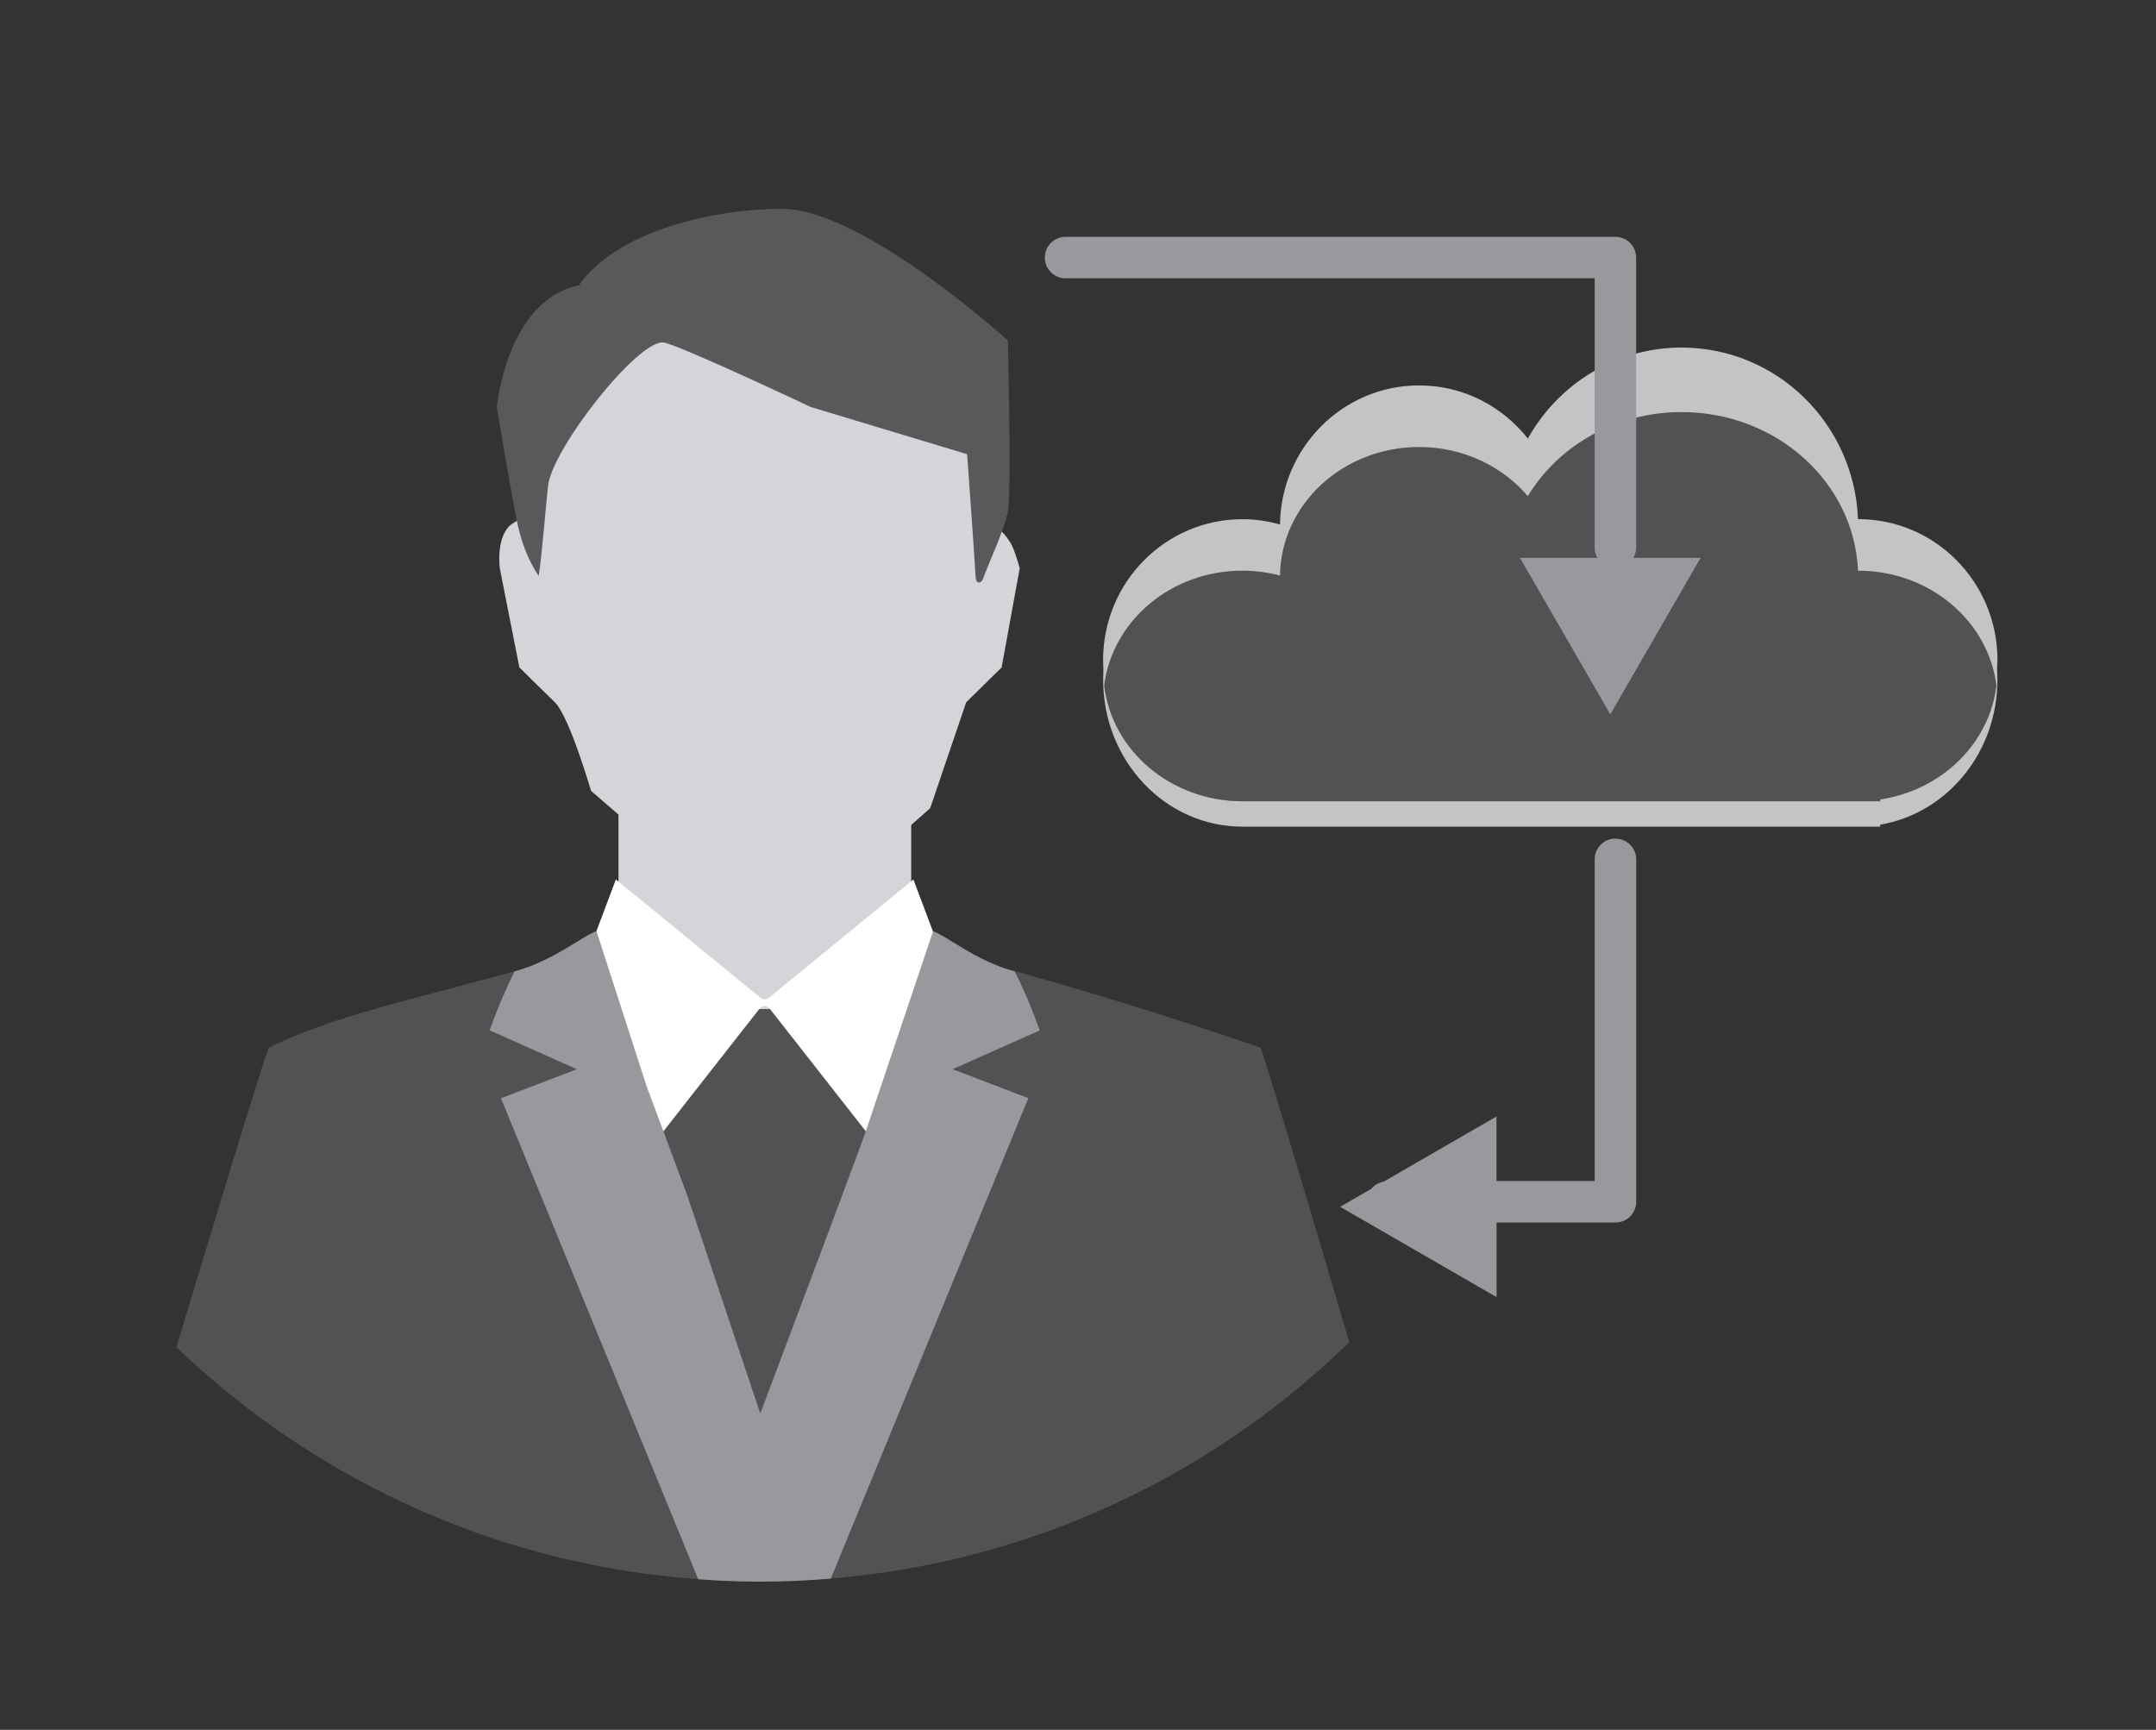
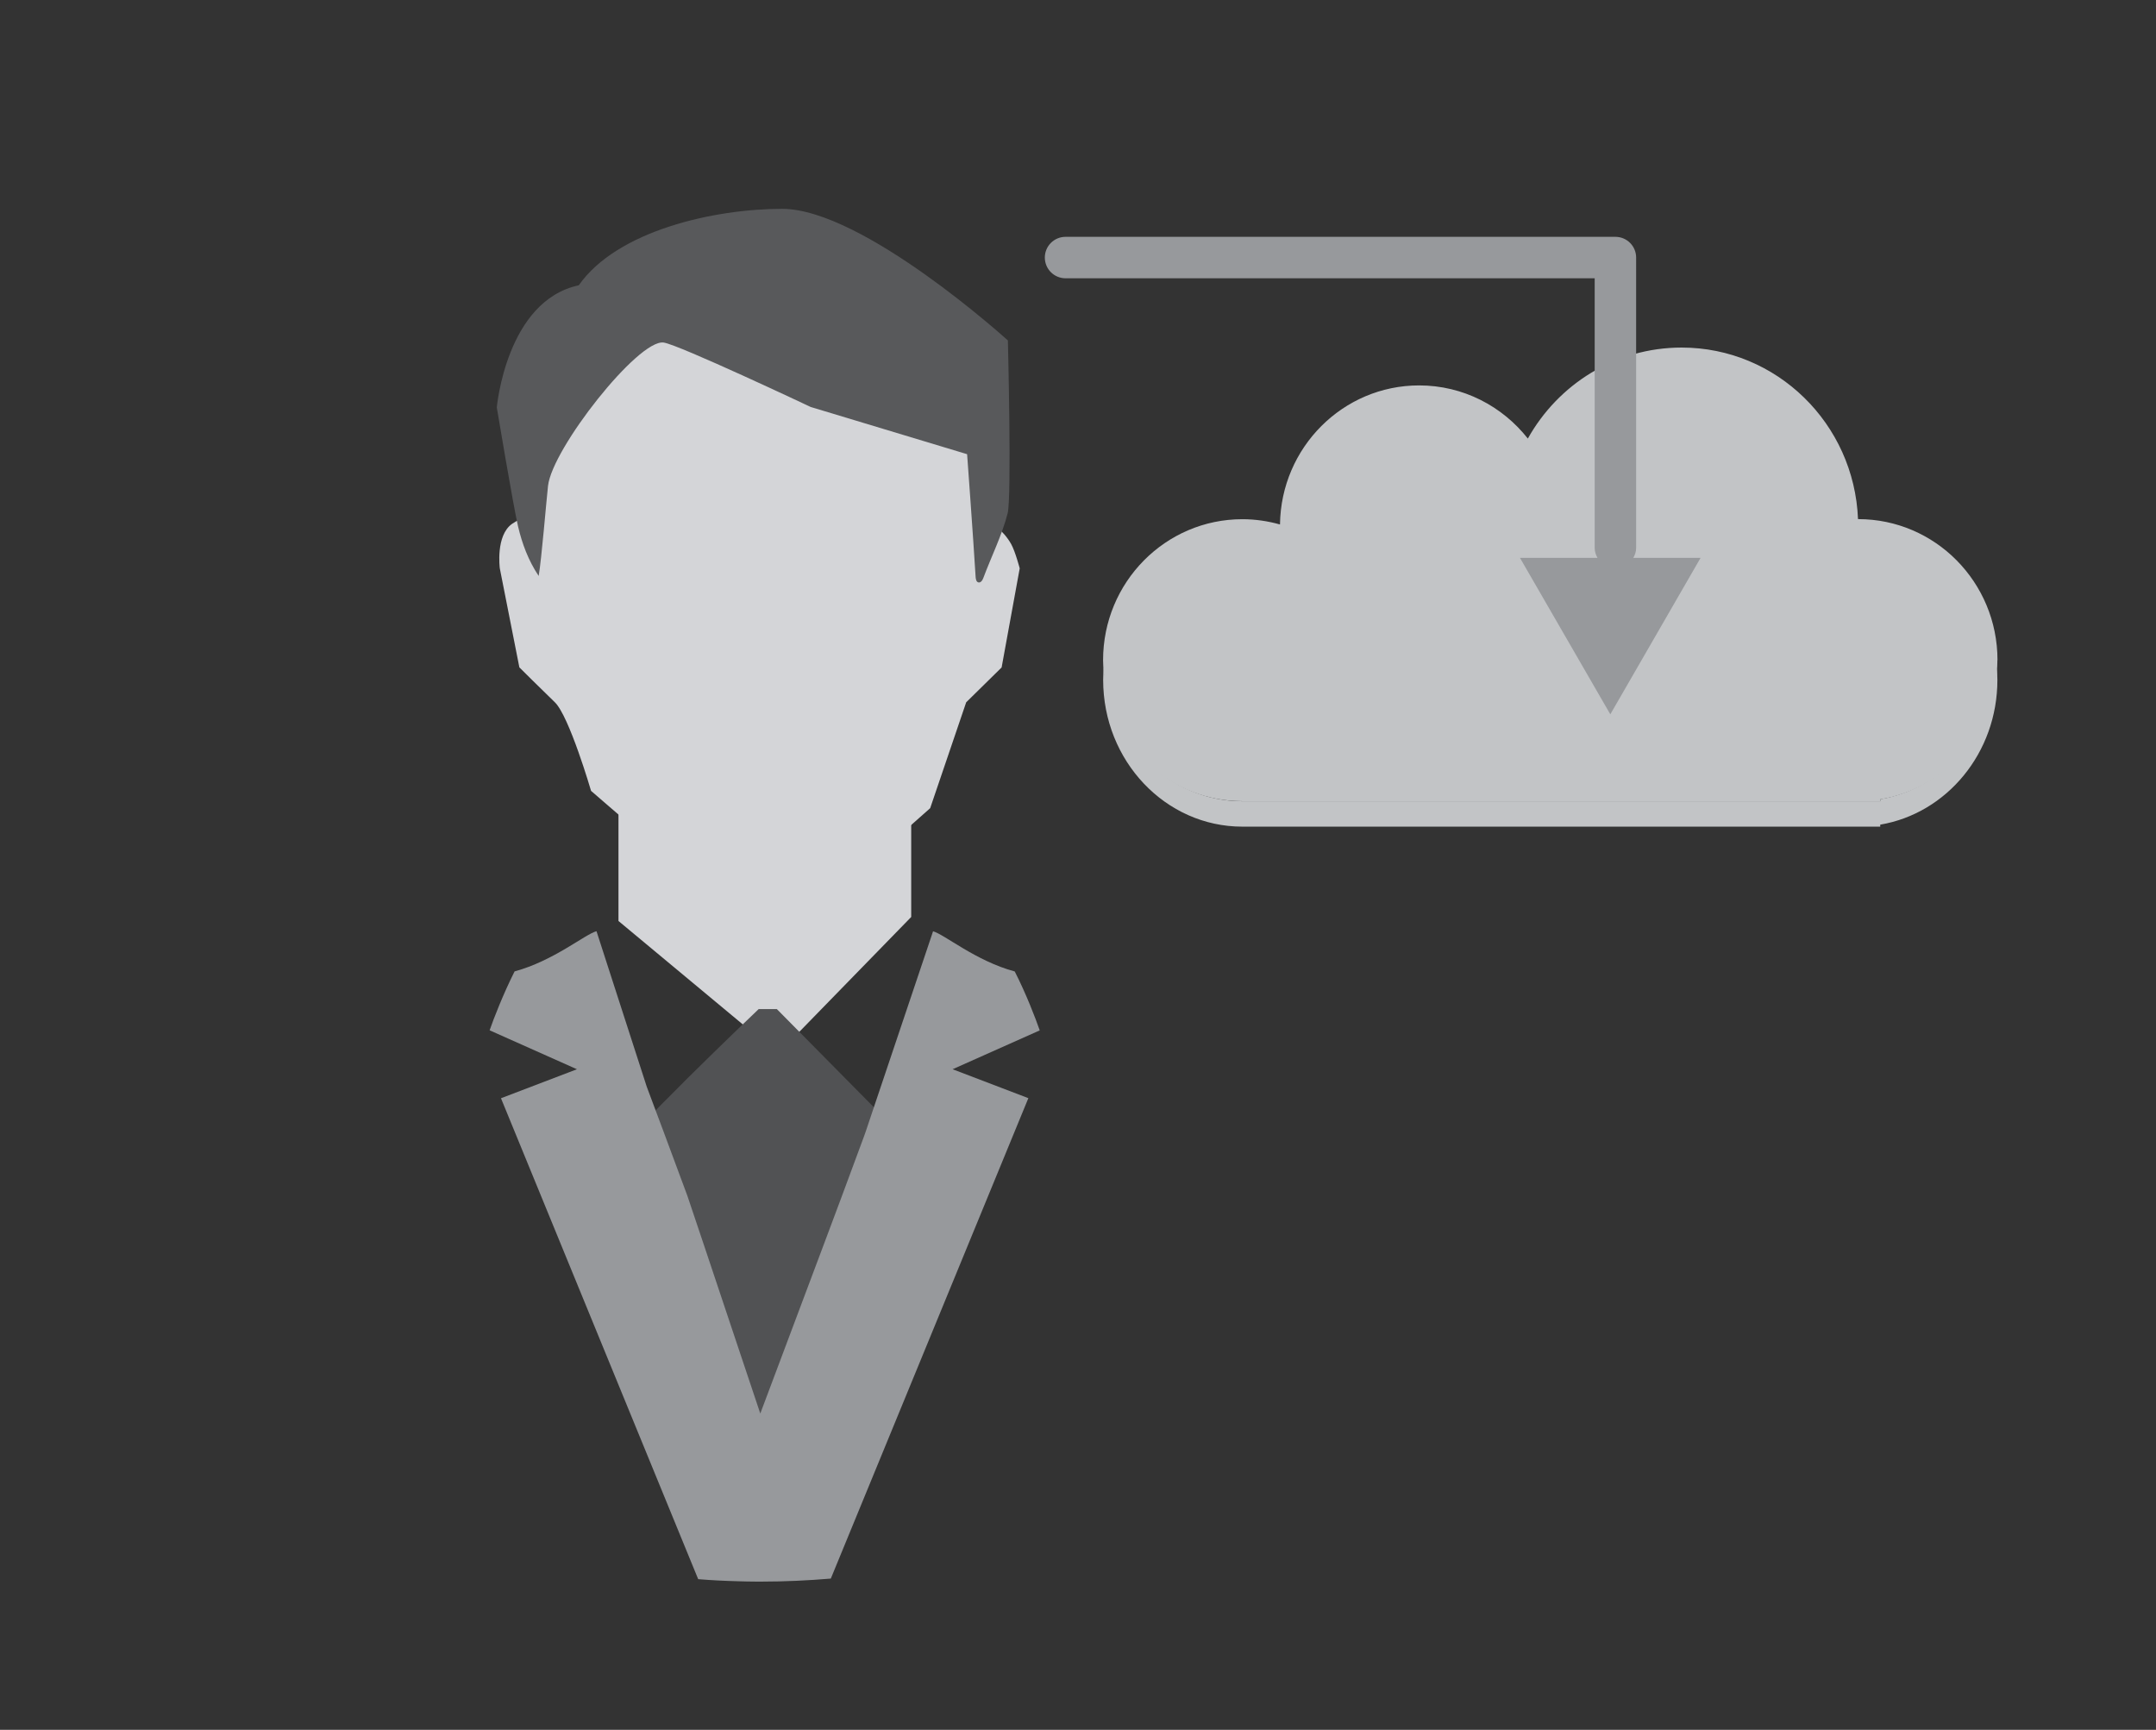
<svg xmlns="http://www.w3.org/2000/svg" id="Layer_1" data-name="Layer 1" viewBox="0 0 258 207">
  <rect x="0" y="0" width="258" height="207" fill="#333333" stroke="none" />
  <defs>
    <style>      .cls-1 {        fill: #58595b;      }      .cls-1, .cls-2, .cls-3, .cls-4, .cls-5, .cls-6, .cls-7 {        stroke-width: 0px;      }      .cls-2 {        fill: #97999c;      }      .cls-3 {        fill: #d4d5d8;      }      .cls-4 {        fill: #515254;      }      .cls-5 {        fill: #fff;      }      .cls-6 {        fill: #f66800;      }      .cls-7 {        fill: #c2c4c6;      }    </style>
  </defs>
  <g id="_16" data-name="16">
    <g>
      <path class="cls-7" d="m225,95.64v.24h-76.33c-8.71,0-15.85-7.06-16.59-16.04-.04.5-.07,1.01-.07,1.52,0,9.7,7.46,17.56,16.66,17.56h76.33v-.24c7.94-1.34,14.02-8.57,14.02-17.32,0-.49-.03-.97-.07-1.44-.69,8.02-6.5,14.46-13.95,15.72Z" />
      <path class="cls-7" d="m239.02,79c0,.52-.03,1.03-.08,1.54,0,.13-.02.25-.04.38-.84,7.53-6.57,13.54-13.91,14.73v.22h-76.32c-8.57,0-15.62-6.55-16.54-14.98-.02-.15-.04-.28-.05-.43-.04-.49-.08-.96-.08-1.46,0-9.32,7.46-16.87,16.67-16.87,1.56,0,3.07.23,4.5.63.12-9.21,7.53-16.64,16.65-16.64,5.27,0,9.96,2.49,13.01,6.36,3.62-6.49,10.5-10.89,18.4-10.89,11.38,0,20.66,9.11,21.11,20.53h.02c9.21,0,16.67,7.55,16.67,16.87Z" />
-       <path class="cls-4" d="m238.9,82.05c-.84,6.96-6.57,12.52-13.91,13.62v.21h-76.32c-8.57,0-15.62-6.06-16.54-13.85.97-7.74,8.01-13.74,16.54-13.74,1.56,0,3.07.21,4.5.58.12-8.51,7.53-15.38,16.65-15.38,5.27,0,9.96,2.3,13.01,5.88,3.62-6,10.5-10.06,18.4-10.06,11.38,0,20.66,8.42,21.11,18.98h.02c8.55,0,15.59,6.02,16.55,13.77Z" />
    </g>
    <g id="_22" data-name="22">
      <path class="cls-6" d="m89.55,30.37l.02.45c0-.15-.01-.3-.04-.45h.03Z" />
    </g>
    <g id="_11" data-name="11">
      <g id="_12" data-name="12">
        <g>
          <g>
            <polygon class="cls-3" points="74.01 95.51 74.01 97.09 74.01 110.21 93.1 126.09 99.18 119.85 109.04 109.73 109.04 93.61 74.01 95.51" />
            <path class="cls-3" d="m122.03,68.03s-.53-2.02-1.02-2.91c-.45-.81-1.07-1.52-1.8-2.08-.63-.49-1.72-.75-1.96-1.44-.25-.72.49-2.54.59-3.34.12-1.02.18-2.04.04-3.06-.67-5.02-5.84-8.42-10.71-10.12-4.83-1.69-8.94-10.23-13.9-8.66-.45-.14-.97-.26-1.51-.35-5.4-.99-14.78.11-19.17,1.65-4.86,1.7-7.8,12.47-8.47,17.49-.21,1.55.55,3.32.25,4.77-.31,1.52-1.95,1.92-3.07,2.69-2.02,1.39-1.49,5.34-1.49,5.34l2.34,11.85s2.68,2.67,4.24,4.17c1.73,1.66,4.34,10.61,4.34,10.61l14.53,12.55,14.93-.63,11.12-9.85,4.31-12.67,4.24-4.17,2.16-11.83Z" />
            <path class="cls-1" d="m61.99,62.98c.49,2.09,1.24,4.1,2.47,5.94.34-1.91.93-9.12,1.12-10.78.49-4.46,10.79-17.56,13.83-17.15,1.79.24,17.6,7.71,17.6,7.71l18.72,5.65s.73,9.91,1.02,14.71c.02.25.08.57.32.63.29.08.51-.26.61-.55.94-2.52,2.24-5.13,2.9-7.71.5-1.96.03-20.69.03-20.69,0,0-17.34-15.74-27.01-15.75-8.12,0-19.75,2.59-24.34,9.15-8.68,1.85-9.81,14.62-9.81,14.62,0,0,1.96,11.73,2.54,14.22Z" />
          </g>
          <g>
            <path class="cls-4" d="m93.64,174.39l15.4-37.37-16.08-16.27h-2.17s-16.91,16.11-16.78,17.28l16.69,36.37h2.93Z" />
            <g>
-               <path class="cls-4" d="m90.5,189.26c-.71,0-1.45-.02-2.16-.04-1.61-.04-3.2-.12-4.79-.25-16.25-1.17-31.43-6.17-44.64-14.14-.5-.29-.98-.59-1.49-.92-5.86-3.66-11.33-7.93-16.31-12.7,0,0,10.72-35.61,11.07-35.84,7.51-3.74,16.88-5.69,29.4-9.14,3.94-1.07,7.16-1.94,8.9-2.43.33-.08.61-.17.82-.21.4-.1.59-.17.59-.17l5.51,16.59.98,2.95.86,2.62,4.75,14.29,6.51,19.6.15,4.46.02.38.5,14.96h-.67Z" />
-               <path class="cls-4" d="m161.46,160.62c-15.18,14.79-34.99,24.83-57.06,27.74-.78.08-1.57.19-2.34.27-.88.1-1.76.19-2.64.27-2.72.23-5.48.36-8.25.36h-.67v-19.79l.77,2.32v-.36l7.6-22.22,4.54-13.33.19-.54.98-2.85,6.53-19.08s.19.06.59.17c.23.06.5.15.84.23,1.74.48,4.96,1.36,8.88,2.4,12.52,3.45,24.53,7.47,29.4,9.14.3.1,10.64,35.25,10.64,35.25Z" />
-             </g>
-             <path class="cls-5" d="m109.31,105.24l-17.34,14.19c-.26.22-.67.22-.93,0l-17.34-14.19-3.88,10.3,7.49,22.49,13.62-17.38c.28-.35.86-.35,1.14,0l13.62,17.38,7.49-22.49-3.88-10.3Z" />
+               </g>
            <path class="cls-2" d="m113.97,127.94l9.09,3.47-23.64,57.49c-2.72.23-5.48.36-8.25.36h-.67c-.71,0-1.45-.02-2.16-.04-1.61-.04-3.2-.12-4.79-.25l-23.6-57.55,9.09-3.47-10.45-4.66c.5-1.44,1.65-4.39,2.99-7.05,4.67-1.26,8.42-4.44,9.8-4.81l6.01,18.6,1.07,2.86.94,2.51,2.85,7.68,1.97,5.86,6.76,20.21,7.73-20.58,2.05-5.48,2.66-7.18.19-.54.96-2.86,7.08-21.05v-.02c1.38.38,5.13,3.56,9.78,4.81,1.36,2.66,2.49,5.61,2.99,7.05l-10.45,4.66Z" />
          </g>
        </g>
      </g>
    </g>
    <path class="cls-2" d="m195.45,66.76c.2-.36.34-.74.34-1.18V30.82c0-1.37-1.11-2.48-2.48-2.48h-65.8c-1.37,0-2.48,1.11-2.48,2.48s1.11,2.48,2.48,2.48h63.32v32.28c0,.44.14.82.34,1.18h-9.28l10.81,18.72,10.8-18.72h-8.04Z" />
-     <path class="cls-2" d="m193.31,100.35c-1.37,0-2.48,1.11-2.48,2.48v38.49h-11.75v-7.72l-13.52,7.81c-.59.11-1.09.4-1.45.84l-3.74,2.16,18.72,10.81v-8.93h14.23c1.37,0,2.48-1.11,2.48-2.48v-40.97c0-1.37-1.11-2.48-2.48-2.48Z" />
  </g>
</svg>